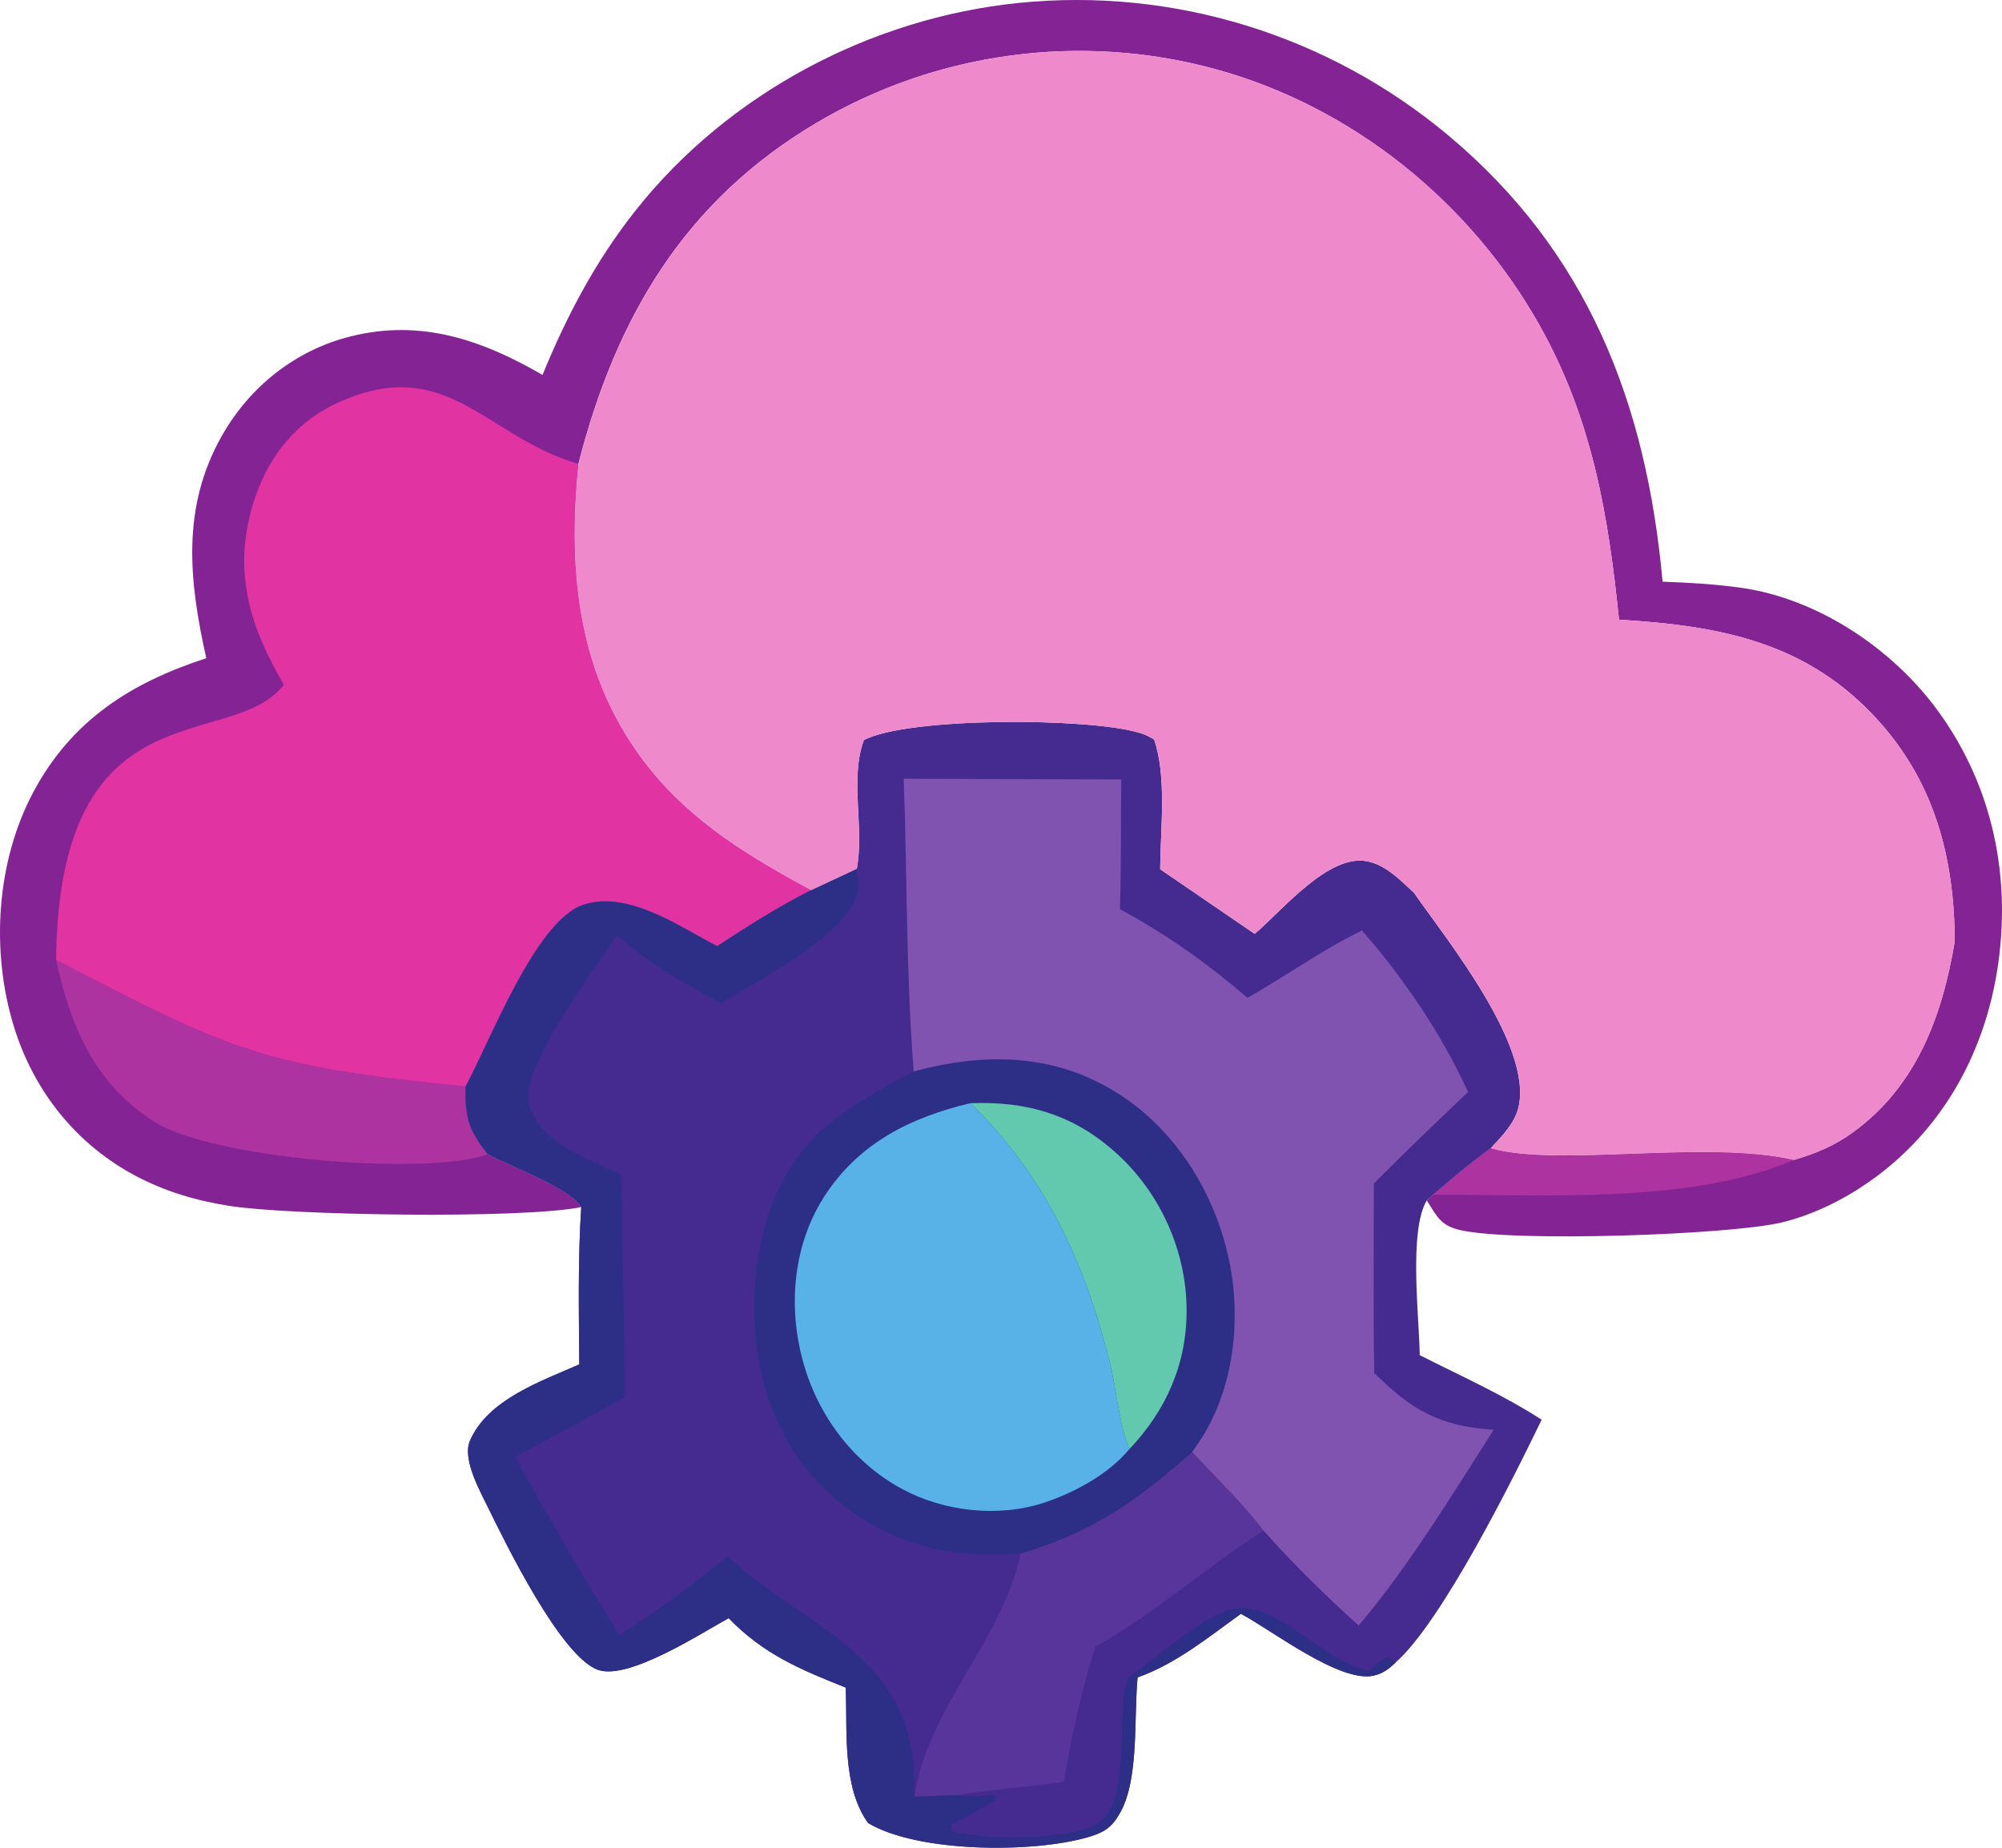
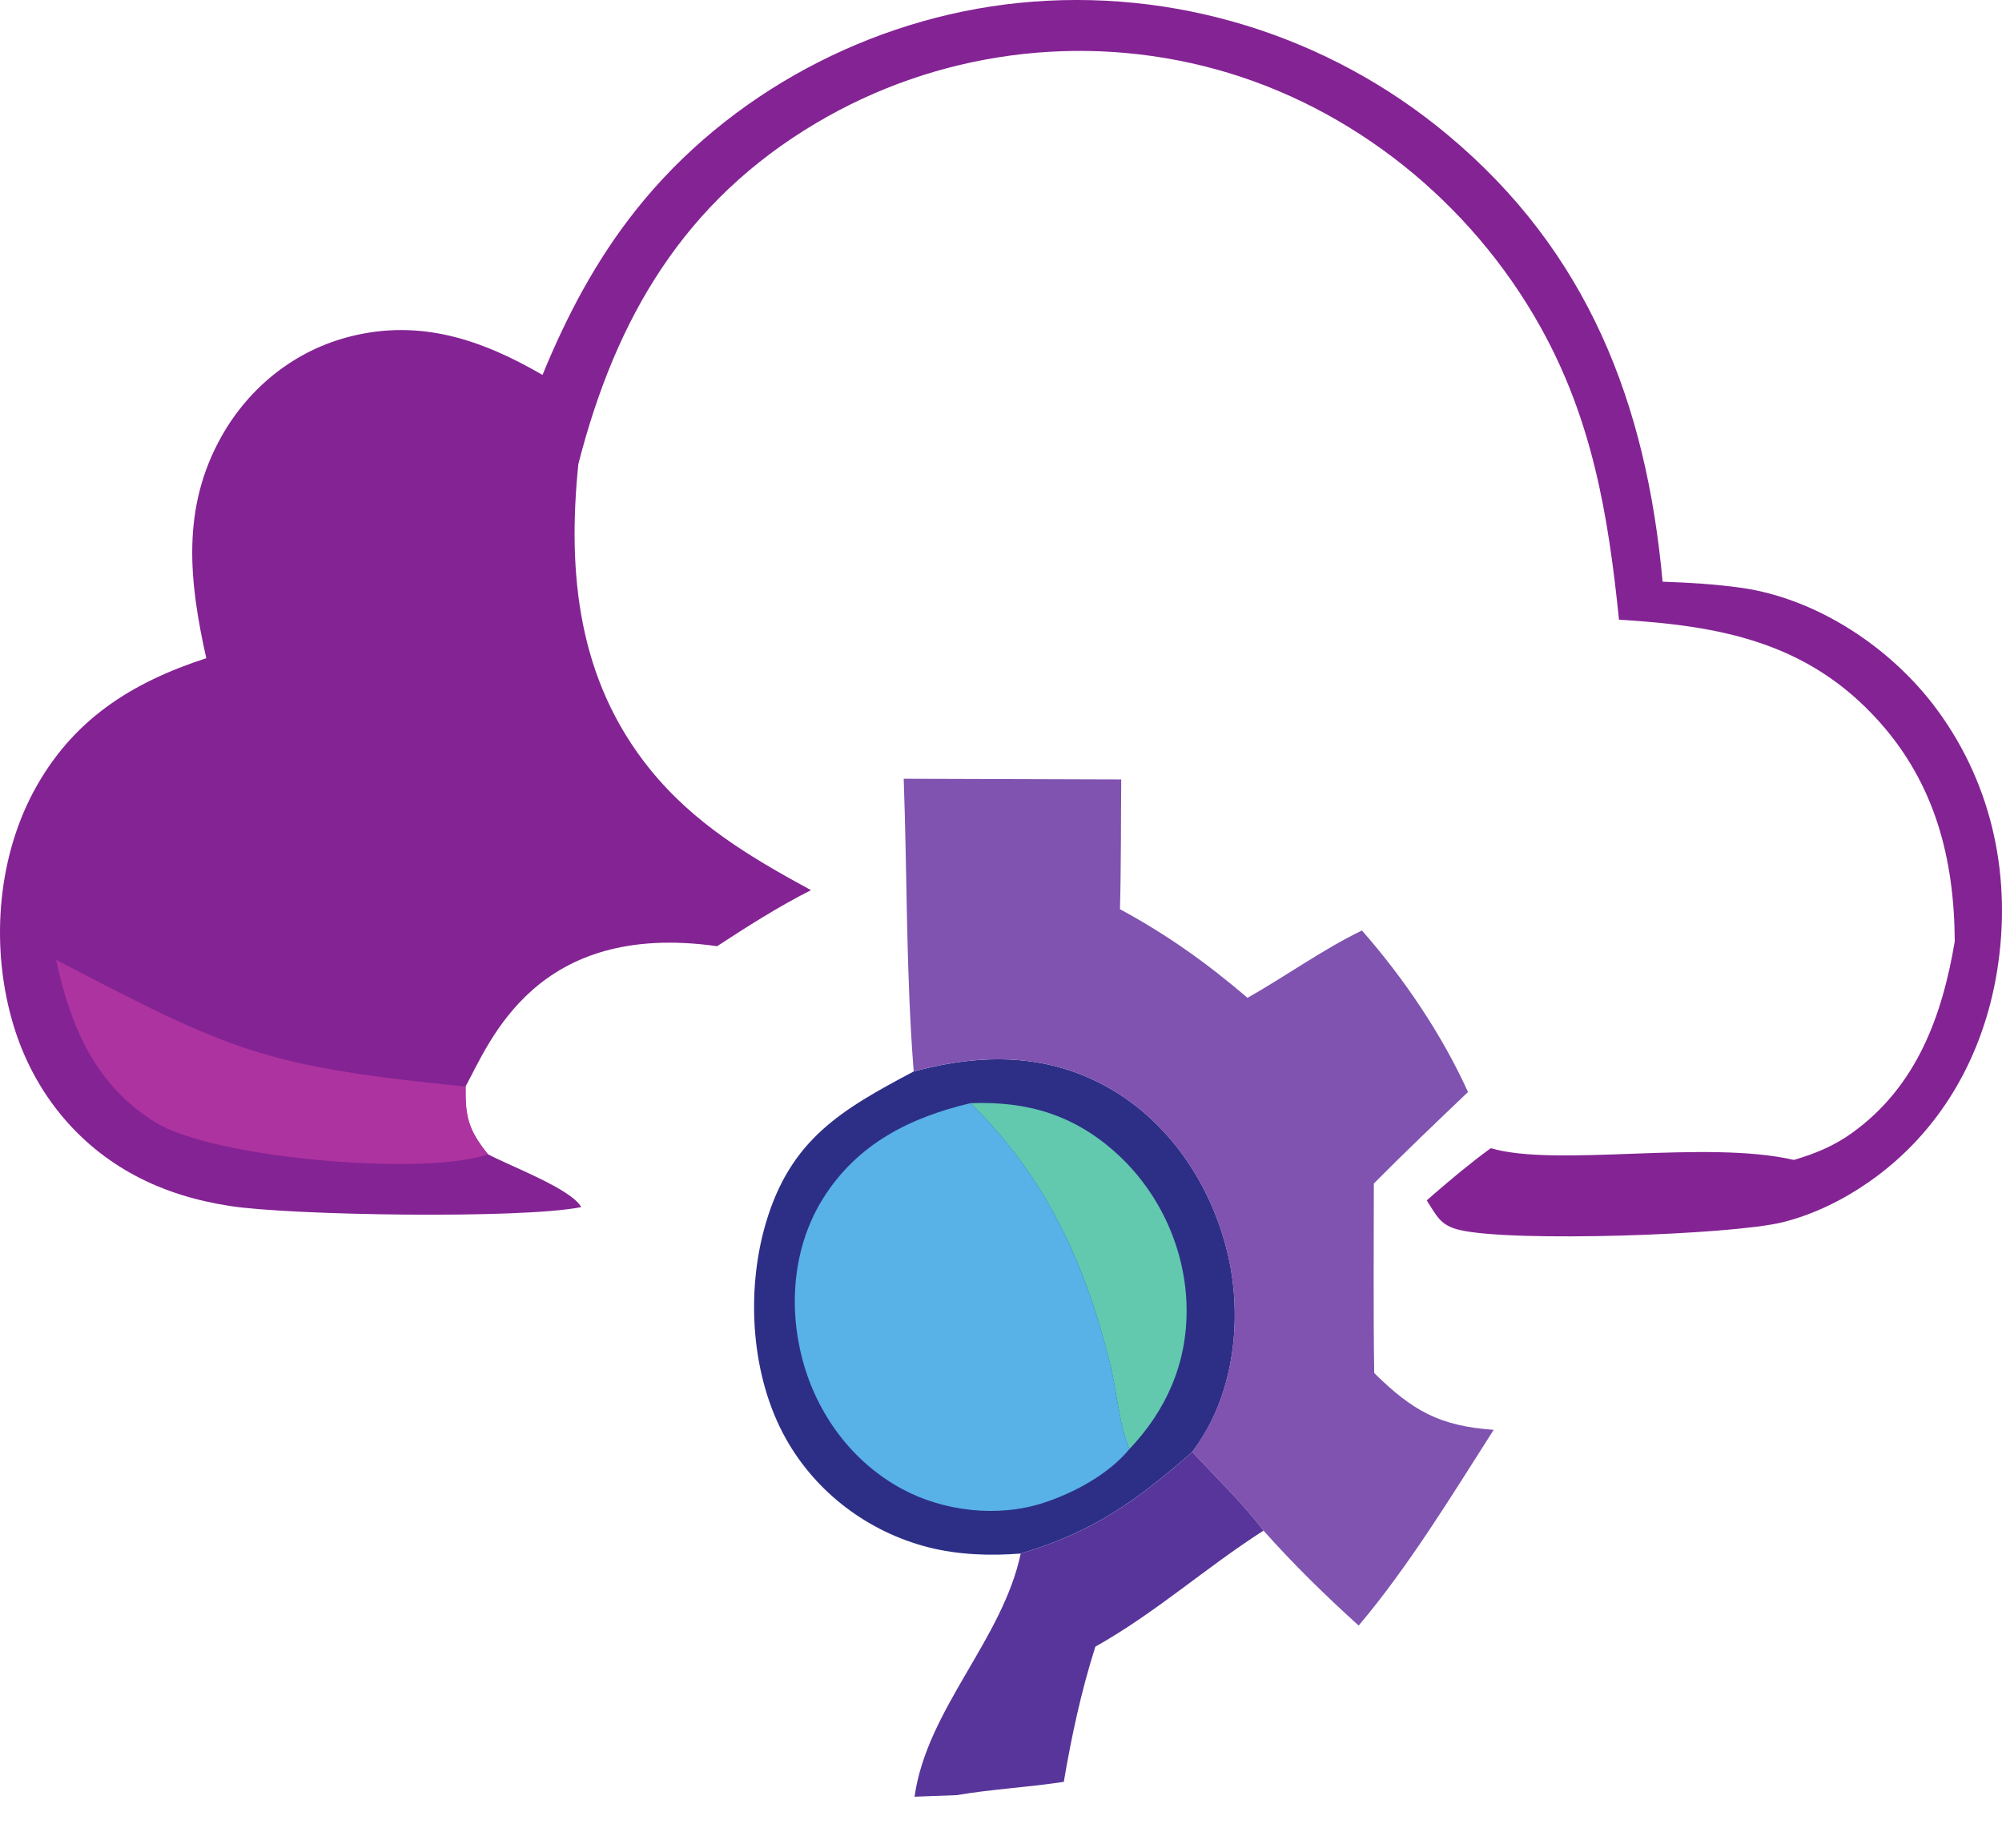
<svg xmlns="http://www.w3.org/2000/svg" width="52" height="48" viewBox="0 0 52 48" fill="none">
-   <path d="M14.091 9.739C14.725 8.197 15.474 6.772 16.512 5.463C18.922 2.422 22.623 0.466 26.46 0.076C30.477 -0.332 34.494 0.91 37.599 3.501C41.235 6.534 42.763 10.464 43.184 15.111C43.86 15.134 44.545 15.174 45.216 15.268C47.208 15.547 49.151 16.842 50.334 18.464C51.772 20.435 52.258 22.825 51.873 25.221C51.516 27.436 50.402 29.407 48.548 30.701C47.866 31.176 47.104 31.552 46.297 31.752C44.968 32.08 39.288 32.277 37.91 31.951C37.406 31.831 37.32 31.589 37.059 31.183L37.224 31.037C37.713 30.616 38.2 30.206 38.722 29.827C40.443 30.332 44.291 29.601 46.595 30.132C47.15 29.969 47.638 29.768 48.111 29.427C49.776 28.227 50.446 26.405 50.773 24.454C50.76 22.313 50.266 20.371 48.808 18.743C46.954 16.672 44.672 16.255 42.052 16.098C41.773 13.37 41.359 10.906 40.006 8.482C38.205 5.257 35.134 2.775 31.58 1.799C28.082 0.839 24.328 1.342 21.204 3.194C17.772 5.228 15.996 8.253 15.022 12.055C14.732 14.903 15.015 17.663 16.874 19.972C18.019 21.394 19.488 22.268 21.065 23.124C20.214 23.555 19.426 24.058 18.626 24.58C17.653 24.073 16.311 23.123 15.155 23.503C13.911 23.913 12.725 27.067 12.091 28.228C12.079 29.011 12.165 29.354 12.667 29.98C13.215 30.279 14.845 30.883 15.096 31.358C13.522 31.672 7.521 31.572 5.97 31.328C5.112 31.194 4.303 30.958 3.532 30.551C1.977 29.729 0.868 28.334 0.355 26.648C-0.241 24.694 -0.097 22.383 0.866 20.576C1.866 18.702 3.411 17.733 5.358 17.098C4.912 15.102 4.704 13.198 5.757 11.331C6.484 10.042 7.673 9.098 9.105 8.739C10.933 8.28 12.524 8.831 14.091 9.739Z" fill="#842394" />
-   <path d="M38.724 29.828C40.446 30.333 44.294 29.602 46.598 30.132C43.898 31.286 40.14 31.026 37.227 31.037C37.715 30.616 38.202 30.207 38.724 29.828Z" fill="#AD33A0" />
+   <path d="M14.091 9.739C14.725 8.197 15.474 6.772 16.512 5.463C18.922 2.422 22.623 0.466 26.46 0.076C30.477 -0.332 34.494 0.91 37.599 3.501C41.235 6.534 42.763 10.464 43.184 15.111C43.86 15.134 44.545 15.174 45.216 15.268C47.208 15.547 49.151 16.842 50.334 18.464C51.772 20.435 52.258 22.825 51.873 25.221C51.516 27.436 50.402 29.407 48.548 30.701C47.866 31.176 47.104 31.552 46.297 31.752C44.968 32.08 39.288 32.277 37.91 31.951C37.406 31.831 37.32 31.589 37.059 31.183L37.224 31.037C37.713 30.616 38.2 30.206 38.722 29.827C40.443 30.332 44.291 29.601 46.595 30.132C47.15 29.969 47.638 29.768 48.111 29.427C49.776 28.227 50.446 26.405 50.773 24.454C50.76 22.313 50.266 20.371 48.808 18.743C46.954 16.672 44.672 16.255 42.052 16.098C41.773 13.37 41.359 10.906 40.006 8.482C38.205 5.257 35.134 2.775 31.58 1.799C28.082 0.839 24.328 1.342 21.204 3.194C17.772 5.228 15.996 8.253 15.022 12.055C14.732 14.903 15.015 17.663 16.874 19.972C18.019 21.394 19.488 22.268 21.065 23.124C20.214 23.555 19.426 24.058 18.626 24.58C13.911 23.913 12.725 27.067 12.091 28.228C12.079 29.011 12.165 29.354 12.667 29.98C13.215 30.279 14.845 30.883 15.096 31.358C13.522 31.672 7.521 31.572 5.97 31.328C5.112 31.194 4.303 30.958 3.532 30.551C1.977 29.729 0.868 28.334 0.355 26.648C-0.241 24.694 -0.097 22.383 0.866 20.576C1.866 18.702 3.411 17.733 5.358 17.098C4.912 15.102 4.704 13.198 5.757 11.331C6.484 10.042 7.673 9.098 9.105 8.739C10.933 8.28 12.524 8.831 14.091 9.739Z" fill="#842394" />
  <path d="M1.457 24.934C6.058 27.335 6.862 27.698 12.095 28.228C12.082 29.011 12.169 29.354 12.671 29.981C12.633 29.994 12.597 30.013 12.559 30.023C10.829 30.533 5.547 30.086 4.041 29.159C2.475 28.194 1.828 26.665 1.457 24.934Z" fill="#AD33A0" />
-   <path d="M1.457 24.934C1.53 17.735 6.004 19.564 7.373 17.789C7.275 17.617 7.179 17.445 7.087 17.269C6.338 15.839 6.098 14.477 6.63 12.915C7.012 11.794 7.736 10.921 8.821 10.44C11.526 9.239 12.546 11.209 14.785 11.976C14.865 12.003 14.946 12.029 15.026 12.055C14.736 14.903 15.019 17.663 16.878 19.972C18.023 21.394 19.492 22.268 21.069 23.124C20.218 23.555 19.43 24.058 18.63 24.579C17.657 24.073 16.315 23.123 15.159 23.503C13.915 23.913 12.729 27.067 12.095 28.227C6.862 27.697 6.058 27.335 1.457 24.934Z" fill="#E133A2" />
-   <path d="M22.255 22.569C22.262 22.527 22.27 22.485 22.275 22.443C22.424 21.399 22.08 20.195 22.438 19.225C23.593 18.621 28.288 18.644 29.578 19.032C29.792 19.096 29.808 19.115 29.976 19.21C30.311 20.167 30.141 21.555 30.134 22.58L32.59 24.26C33.307 23.648 34.498 22.188 35.498 22.372C35.991 22.462 36.369 22.863 36.724 23.189C37.577 24.411 39.82 27.179 39.44 28.77C39.34 29.184 39.003 29.525 38.722 29.827C38.2 30.206 37.713 30.616 37.224 31.037L37.06 31.183C36.585 31.969 36.864 34.238 36.877 35.204C37.934 35.739 39.047 36.238 40.043 36.88C39.305 38.41 37.454 42.126 36.249 43.189C36.075 43.354 35.921 43.474 35.679 43.529C34.803 43.726 33.036 42.349 32.232 41.923C31.378 42.536 30.546 43.222 29.548 43.575C29.448 44.594 29.59 46.197 29.102 47.077C28.888 47.464 28.694 47.596 28.279 47.719C26.846 48.145 23.841 48.133 22.547 47.357C21.87 46.417 22.011 44.967 21.967 43.84C20.776 43.362 19.843 42.98 18.926 42.036C18.214 42.425 16.322 43.66 15.532 43.378C14.559 43.032 13.117 40.056 12.678 39.164C12.46 38.722 12.005 37.902 12.205 37.431C12.662 36.357 14.058 35.88 15.046 35.444C15.036 34.081 15.008 32.718 15.097 31.358C14.845 30.883 13.215 30.279 12.667 29.981C12.166 29.354 12.079 29.011 12.091 28.228C12.725 27.067 13.911 23.913 15.155 23.503C16.311 23.123 17.654 24.073 18.626 24.58C19.426 24.058 20.214 23.555 21.066 23.124L22.255 22.569Z" fill="#452B90" />
  <path d="M26.512 40.357C28.395 39.796 29.504 39.002 30.969 37.717C31.585 38.382 32.272 39.041 32.82 39.761C31.313 40.724 30.031 41.888 28.451 42.776C28.084 43.931 27.834 45.093 27.631 46.288C26.709 46.429 25.764 46.477 24.849 46.633L23.754 46.674C24.077 44.395 26.038 42.602 26.512 40.357Z" fill="#58359A" />
-   <path d="M22.255 22.569C22.316 22.978 22.363 23.187 22.125 23.545C21.412 24.613 19.808 25.396 18.735 26.064C17.778 25.562 16.832 25.019 16.024 24.288C15.448 25.202 13.431 27.797 13.757 28.754C14.081 29.712 15.31 30.114 16.138 30.514C16.166 32.443 16.227 34.377 16.222 36.304L13.38 37.852C14.243 39.401 15.138 40.97 16.089 42.465C17.085 41.852 17.985 41.159 18.898 40.427C20.918 42.28 23.594 42.943 23.743 46.071C23.752 46.272 23.752 46.472 23.751 46.673L24.846 46.632C25.101 46.66 25.335 46.669 25.59 46.649L25.849 46.627L25.865 46.757C25.499 46.995 25.111 47.191 24.723 47.391L24.72 47.562C25.567 47.811 27.566 47.781 28.373 47.442C29.472 46.981 28.932 44.544 29.304 43.582C30.014 43.086 31.147 42.055 31.936 41.814C33.089 41.46 34.444 43.273 35.582 43.394C35.741 43.229 35.859 43.147 36.051 43.03L36.249 43.189C36.075 43.354 35.921 43.474 35.679 43.529C34.803 43.726 33.036 42.349 32.232 41.923C31.378 42.536 30.546 43.222 29.548 43.575C29.448 44.594 29.59 46.197 29.102 47.077C28.888 47.464 28.694 47.596 28.279 47.719C26.846 48.145 23.841 48.133 22.547 47.357C21.87 46.417 22.011 44.967 21.967 43.84C20.776 43.362 19.843 42.98 18.926 42.036C18.214 42.425 16.322 43.66 15.532 43.378C14.559 43.032 13.117 40.056 12.678 39.164C12.46 38.722 12.005 37.902 12.205 37.431C12.662 36.357 14.058 35.88 15.046 35.444C15.036 34.081 15.008 32.718 15.097 31.358C14.845 30.883 13.215 30.279 12.667 29.981C12.166 29.354 12.079 29.011 12.091 28.228C12.725 27.067 13.911 23.913 15.155 23.503C16.311 23.123 17.654 24.073 18.626 24.58C19.426 24.058 20.214 23.555 21.066 23.124L22.255 22.569Z" fill="#2D2F87" />
  <path d="M23.735 27.832C25.537 27.35 27.311 27.351 28.951 28.349C30.476 29.277 31.505 30.89 31.901 32.622C32.265 34.217 32.066 36.107 31.134 37.481C31.079 37.56 31.023 37.638 30.968 37.717C29.503 39.001 28.394 39.795 26.511 40.357C25.715 40.42 24.883 40.392 24.107 40.193C22.557 39.795 21.206 38.785 20.416 37.38C19.505 35.76 19.369 33.566 19.886 31.793C20.528 29.588 21.867 28.824 23.735 27.832Z" fill="#2D2F87" />
  <path d="M25.207 28.658C26.684 28.602 27.905 28.96 29.018 29.977C30.14 31.002 30.813 32.495 30.821 34.023C30.828 35.43 30.29 36.637 29.334 37.645C29.059 36.976 29.004 36.114 28.828 35.406C28.173 32.778 27.144 30.555 25.207 28.658Z" fill="#62C9AF" />
  <path d="M29.335 37.643C28.794 38.298 27.904 38.778 27.108 39.039C25.926 39.426 24.515 39.267 23.425 38.677C22.129 37.975 21.215 36.73 20.84 35.305C20.472 33.908 20.607 32.36 21.384 31.123C22.277 29.706 23.644 29.028 25.208 28.657C27.145 30.554 28.174 32.776 28.829 35.404C29.005 36.113 29.061 36.975 29.335 37.643Z" fill="#58B1E7" />
  <path d="M23.473 20.23L29.123 20.248C29.113 21.371 29.121 22.497 29.09 23.619C30.305 24.275 31.352 25.021 32.403 25.921C33.393 25.362 34.359 24.663 35.375 24.172C36.457 25.403 37.451 26.87 38.13 28.368C37.308 29.153 36.484 29.936 35.684 30.745C35.685 32.385 35.668 34.028 35.694 35.668C36.69 36.65 37.392 37.044 38.797 37.143C37.713 38.841 36.587 40.693 35.29 42.228C34.418 41.439 33.6 40.64 32.818 39.76C32.269 39.04 31.582 38.382 30.966 37.716C31.021 37.637 31.077 37.56 31.132 37.48C32.064 36.106 32.264 34.216 31.899 32.622C31.504 30.889 30.474 29.277 28.949 28.349C27.31 27.351 25.536 27.349 23.733 27.832C23.531 25.303 23.565 22.764 23.473 20.23Z" fill="#7F53AF" />
-   <path d="M15.024 12.055C15.997 8.253 17.774 5.229 21.205 3.194C24.329 1.342 28.083 0.84 31.581 1.8C35.136 2.776 38.207 5.257 40.008 8.482C41.36 10.906 41.774 13.37 42.053 16.098C44.673 16.255 46.955 16.672 48.809 18.744C50.267 20.371 50.761 22.314 50.774 24.455C50.447 26.405 49.778 28.227 48.112 29.427C47.639 29.768 47.151 29.969 46.597 30.132C44.293 29.602 40.444 30.332 38.723 29.827C39.004 29.525 39.341 29.184 39.441 28.77C39.822 27.179 37.578 24.411 36.725 23.189C36.37 22.863 35.992 22.462 35.499 22.372C34.499 22.188 33.308 23.648 32.591 24.26L30.135 22.58C30.142 21.555 30.312 20.167 29.977 19.21C29.809 19.115 29.793 19.097 29.579 19.032C28.289 18.644 23.594 18.621 22.439 19.225C22.081 20.195 22.425 21.399 22.276 22.443C22.271 22.485 22.263 22.527 22.256 22.569L21.067 23.124C19.489 22.268 18.02 21.394 16.876 19.973C15.017 17.663 14.733 14.903 15.024 12.055Z" fill="#EE8ACB" />
</svg>